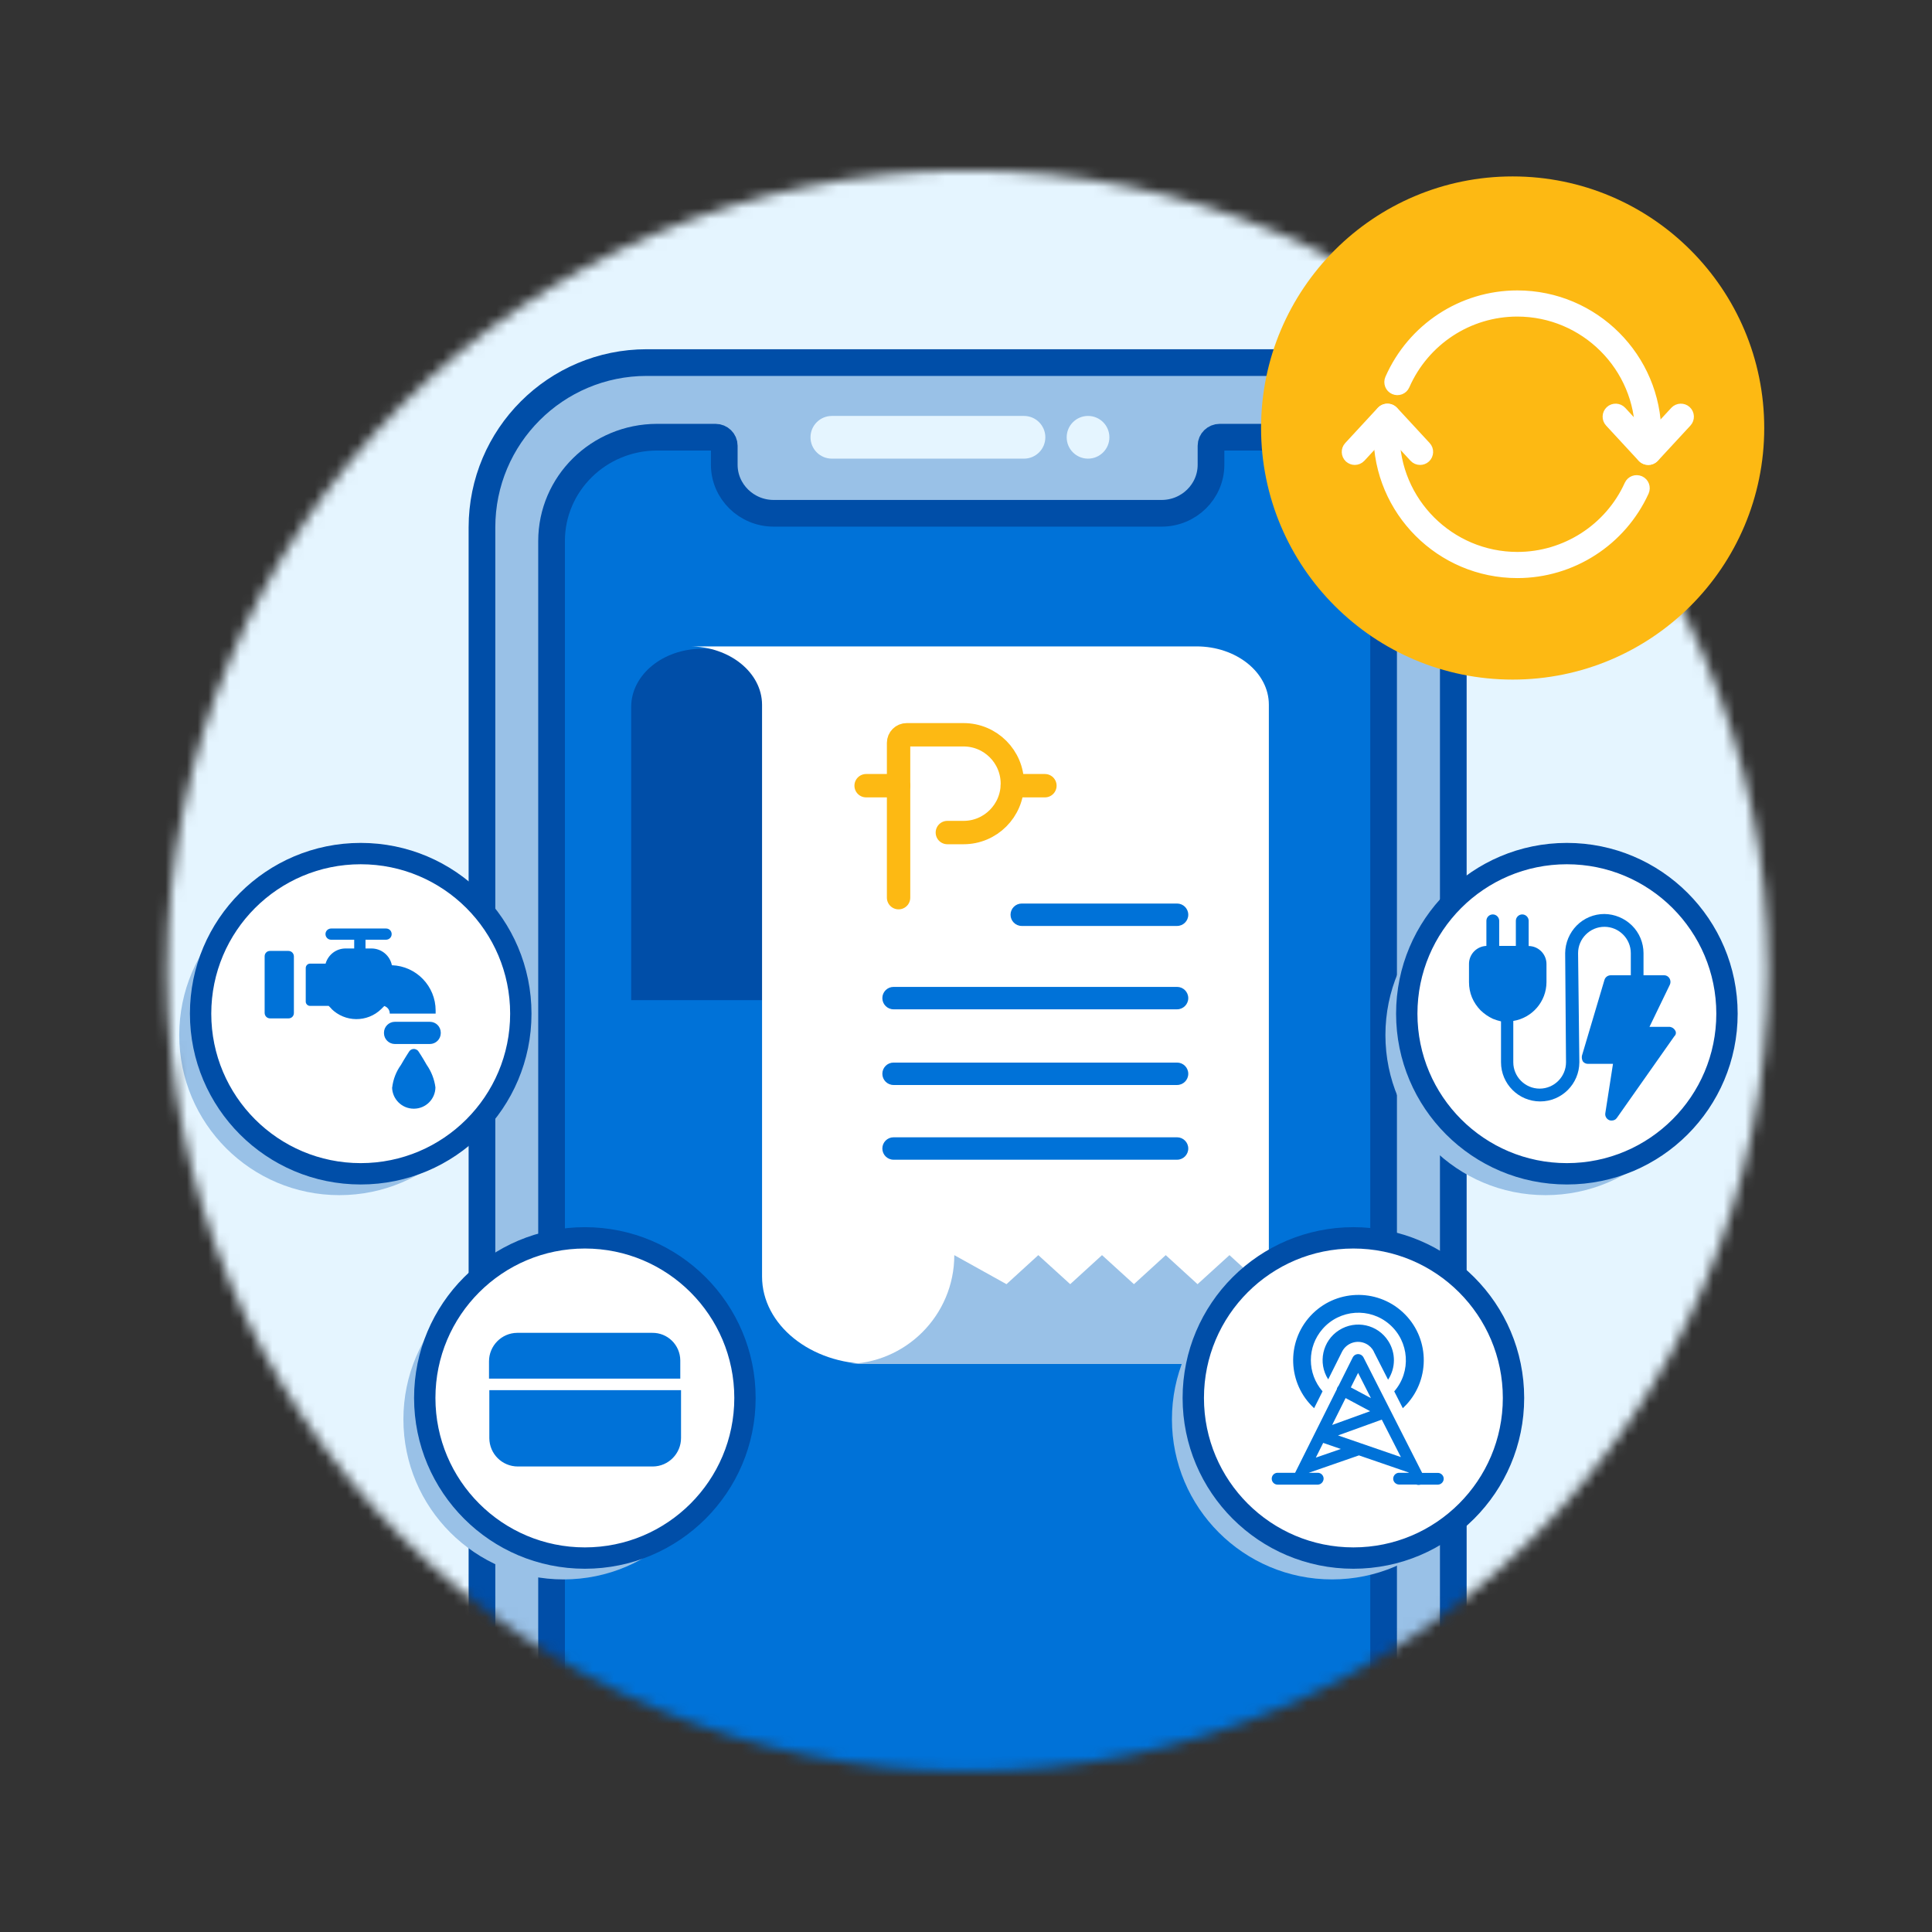
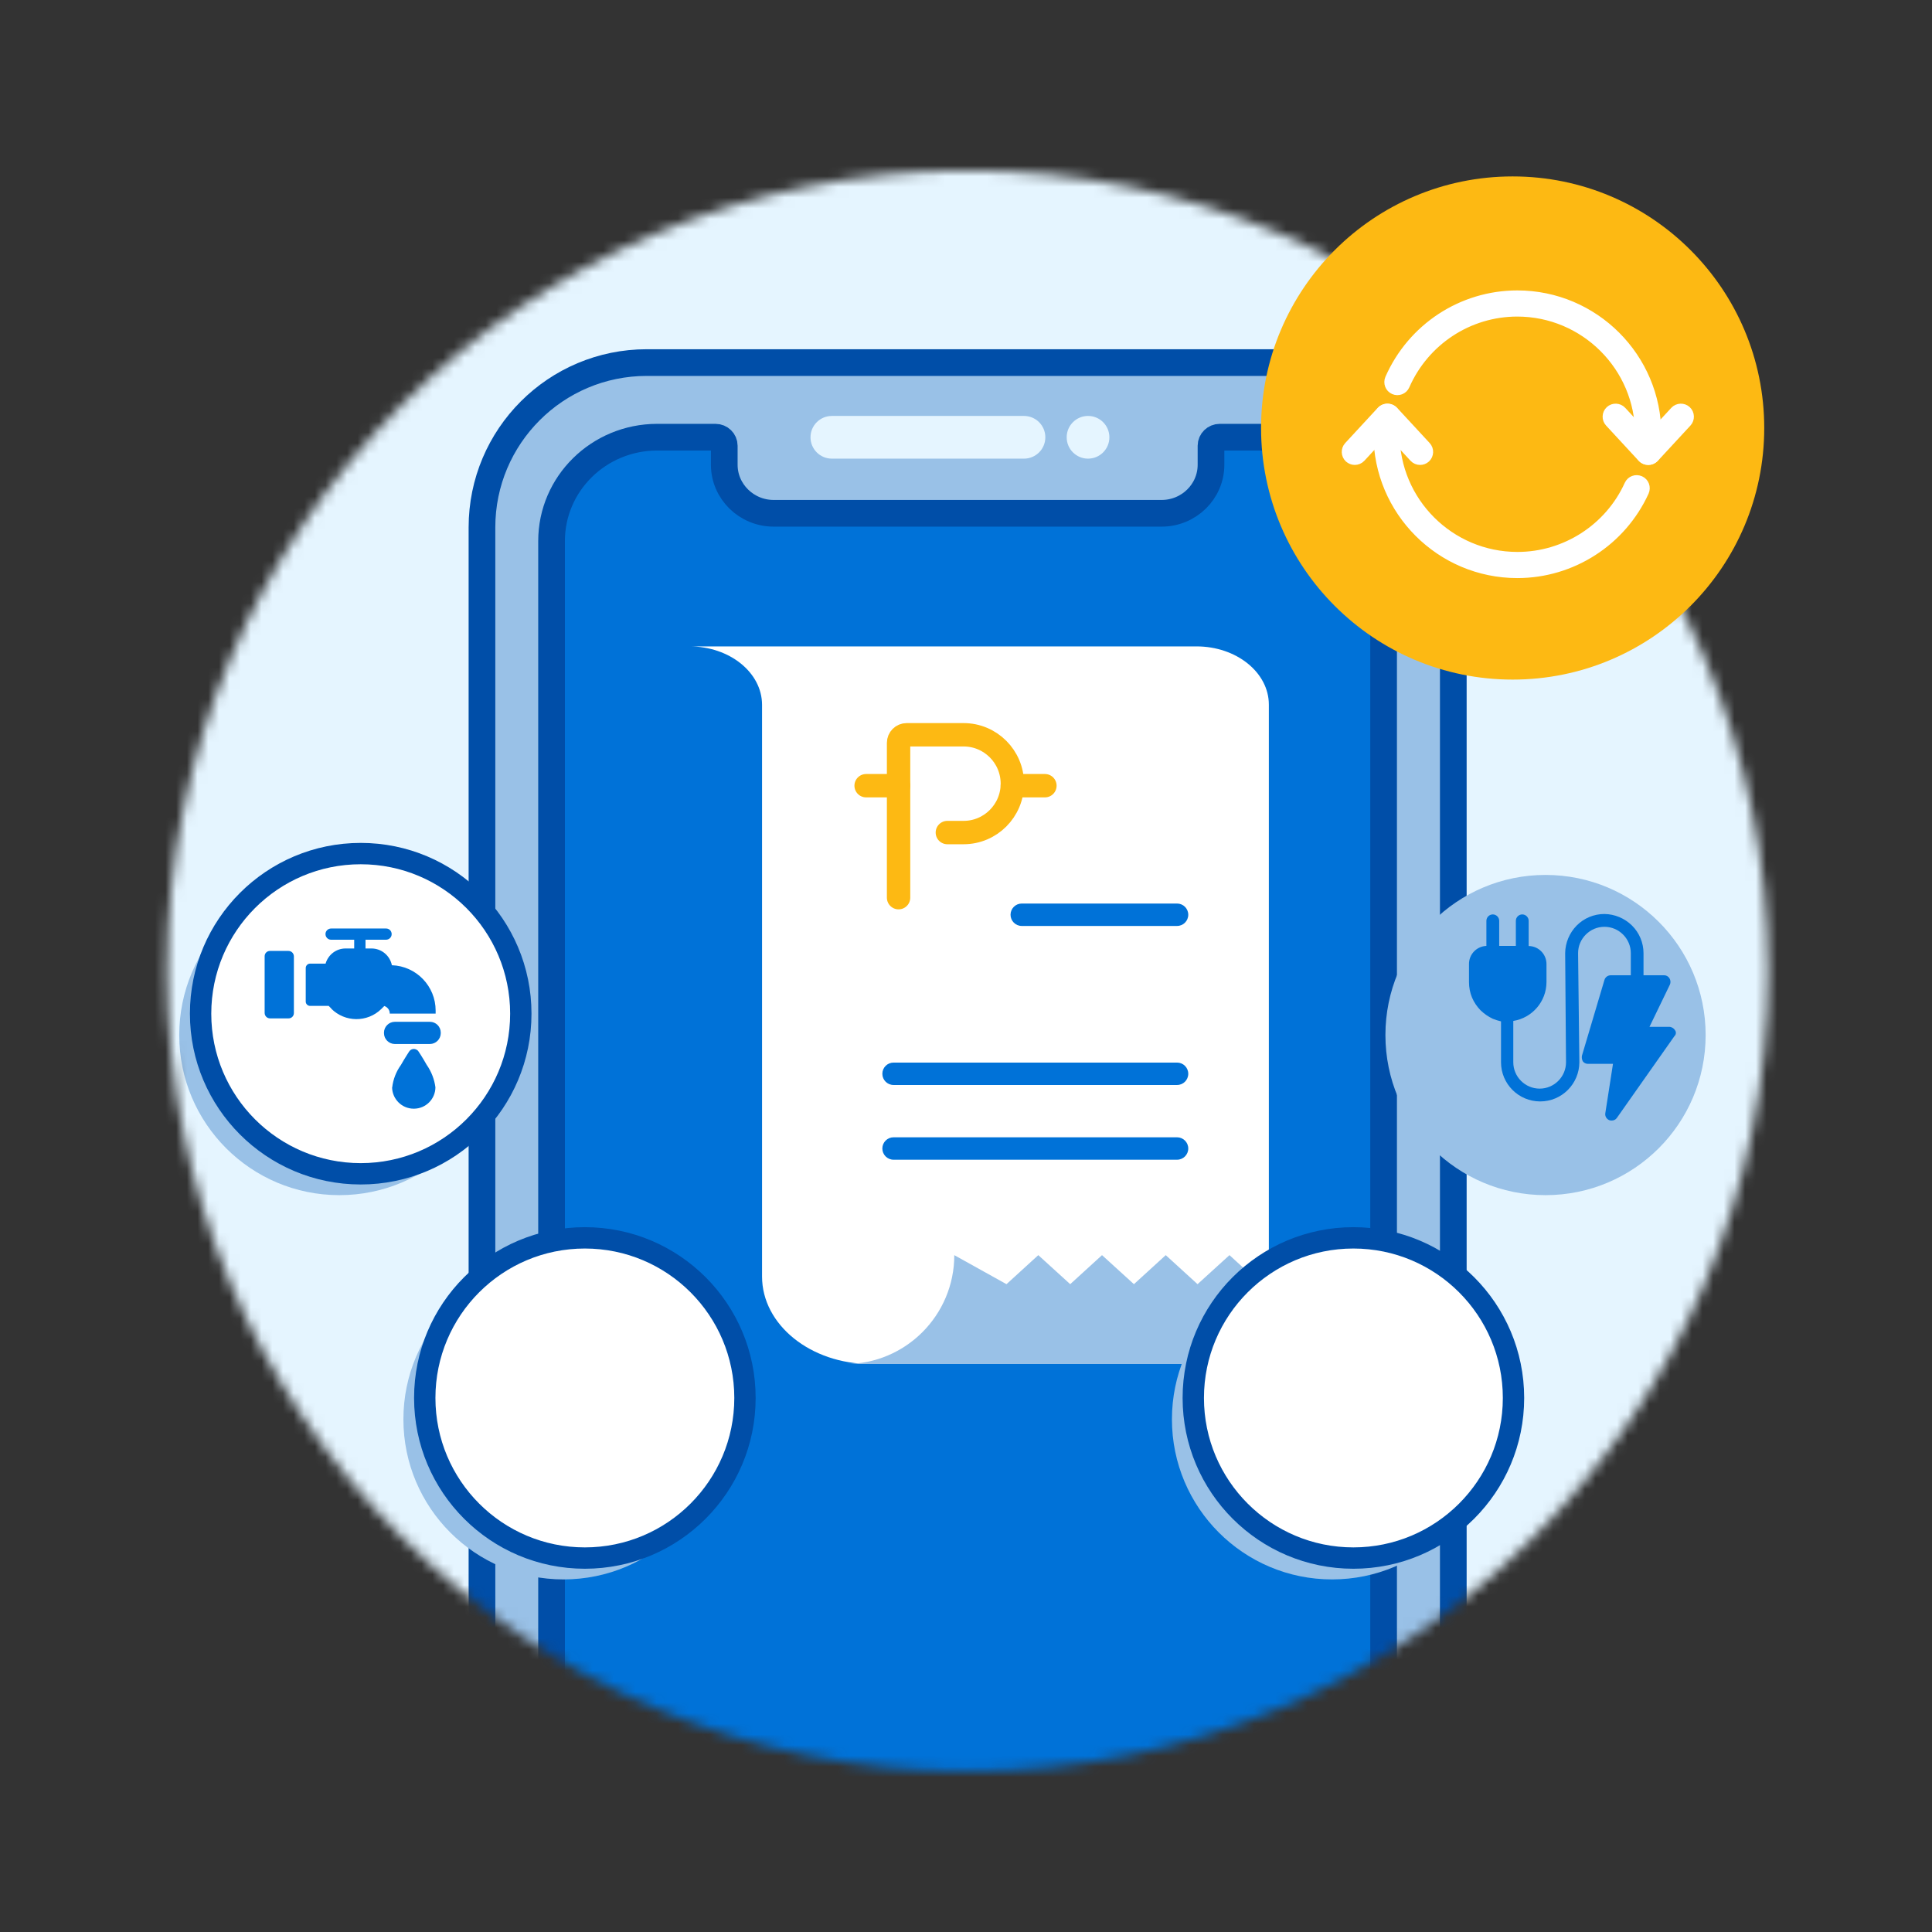
<svg xmlns="http://www.w3.org/2000/svg" width="181" height="181" viewBox="0 0 181 181" fill="none">
  <rect x="0" y="0" width="181" height="181" fill="#333333" stroke="none" />
  <mask id="mask0_14_5" style="mask-type:luminance" maskUnits="userSpaceOnUse" x="15" y="15" width="151" height="151">
    <path d="M90.653 165.968C132.074 165.968 165.653 132.389 165.653 90.968C165.653 49.547 132.074 15.968 90.653 15.968C49.231 15.968 15.653 49.547 15.653 90.968C15.653 132.389 49.231 165.968 90.653 165.968Z" fill="white" />
  </mask>
  <g mask="url(#mask0_14_5)">
    <path d="M207.793 8.968H-31.207V179.968H207.793V8.968Z" fill="#E5F5FF" />
    <path d="M120.713 33.968H60.593C52.066 33.968 45.153 40.881 45.153 49.408V197.528C45.153 206.055 52.066 212.968 60.593 212.968H120.713C129.24 212.968 136.153 206.055 136.153 197.528V49.408C136.153 40.881 129.24 33.968 120.713 33.968Z" fill="#99C1E7" stroke="#004EA8" stroke-width="2.5" stroke-miterlimit="10" />
    <path d="M119.713 206.788H61.573C56.113 206.788 51.673 202.448 51.673 197.078V50.688C51.673 45.318 56.093 40.968 61.553 40.958H67.033C67.483 40.958 67.853 41.318 67.853 41.758V43.538C67.853 46.048 69.933 48.088 72.483 48.088H108.823C111.383 48.088 113.453 46.048 113.453 43.538V41.758C113.453 41.318 113.823 40.958 114.273 40.958H119.723C125.183 40.958 129.623 45.298 129.623 50.658V197.058C129.623 202.428 125.203 206.778 119.743 206.788H119.723H119.713Z" fill="#0072D8" stroke="#004EA8" stroke-width="2.5" stroke-miterlimit="10" />
    <path d="M95.933 38.968H77.933C76.828 38.968 75.933 39.863 75.933 40.968C75.933 42.072 76.828 42.968 77.933 42.968H95.933C97.037 42.968 97.933 42.072 97.933 40.968C97.933 39.863 97.037 38.968 95.933 38.968Z" fill="#E5F5FF" />
    <path d="M101.933 42.968C103.037 42.968 103.933 42.072 103.933 40.968C103.933 39.863 103.037 38.968 101.933 38.968C100.828 38.968 99.933 39.863 99.933 40.968C99.933 42.072 100.828 42.968 101.933 42.968Z" fill="#E5F5FF" />
    <path d="M31.793 111.968C40.077 111.968 46.793 105.252 46.793 96.968C46.793 88.684 40.077 81.968 31.793 81.968C23.509 81.968 16.793 88.684 16.793 96.968C16.793 105.252 23.509 111.968 31.793 111.968Z" fill="#99C1E7" />
    <path d="M33.793 109.968C42.077 109.968 48.793 103.252 48.793 94.968C48.793 86.684 42.077 79.968 33.793 79.968C25.509 79.968 18.793 86.684 18.793 94.968C18.793 103.252 25.509 109.968 33.793 109.968Z" fill="white" stroke="#004EA8" stroke-width="2" stroke-miterlimit="10" />
    <path d="M36.743 101.878C36.833 101.118 37.113 100.388 37.563 99.768C37.943 99.098 38.323 98.528 38.333 98.508C38.493 98.268 38.813 98.198 39.053 98.358C39.053 98.358 39.053 98.358 39.063 98.358C39.123 98.398 39.163 98.438 39.203 98.498C39.223 98.518 39.593 99.088 39.973 99.758C40.413 100.388 40.693 101.108 40.793 101.868C40.783 102.968 39.893 103.858 38.793 103.868H38.763C37.653 103.868 36.753 102.978 36.733 101.868L36.743 101.878ZM36.993 97.808C36.433 97.808 35.973 97.348 35.973 96.788V96.748C35.973 96.188 36.433 95.728 36.993 95.728H40.273C40.833 95.728 41.293 96.178 41.293 96.748V96.788C41.293 97.348 40.833 97.808 40.273 97.808H36.993ZM31.053 94.498L30.793 94.238H29.053C28.833 94.238 28.643 94.058 28.643 93.838V90.688C28.643 90.468 28.823 90.278 29.043 90.278H30.503C30.743 89.438 31.503 88.858 32.373 88.858H33.183V88.038H31.013C30.723 88.038 30.493 87.798 30.493 87.508C30.493 87.218 30.733 86.988 31.023 86.988H36.173C36.463 86.988 36.693 87.218 36.693 87.508C36.693 87.508 36.693 87.508 36.693 87.518C36.693 87.808 36.453 88.038 36.163 88.038H34.243V88.858H34.803C35.733 88.858 36.533 89.518 36.713 90.428C39.003 90.508 40.813 92.388 40.813 94.678V94.958H36.513V94.938C36.513 94.618 36.303 94.348 36.003 94.248L35.723 94.528C34.413 95.808 32.323 95.788 31.033 94.498H31.053ZM25.303 95.408C25.023 95.408 24.803 95.188 24.793 94.908V89.588C24.793 89.308 25.013 89.088 25.293 89.088C25.293 89.088 25.293 89.088 25.303 89.088H27.023C27.303 89.088 27.523 89.308 27.533 89.588V94.908C27.533 95.188 27.313 95.408 27.033 95.408H25.303Z" fill="#0072D8" />
    <path d="M100.153 81.748H110.273" stroke="#1053A1" stroke-width="2.09" stroke-linecap="round" stroke-linejoin="round" />
-     <path d="M89.073 93.688V66.218C89.073 63.208 92.053 60.778 95.723 60.778H65.783C62.113 60.778 59.133 63.218 59.133 66.228V93.698H89.073V93.688Z" fill="#004EA8" />
    <path d="M118.873 127.788V66.018C118.873 62.998 115.833 60.558 112.093 60.558H64.603C68.353 60.558 71.383 63.008 71.393 66.018V119.588C71.393 124.118 75.953 127.788 81.573 127.788H118.893H118.873Z" fill="white" />
    <path d="M130.113 117.588C130.113 123.228 125.553 127.788 119.933 127.788H79.223C84.843 127.788 89.403 123.218 89.403 117.588L94.293 120.308L97.273 117.588L100.263 120.308L103.243 117.588L106.233 120.308L109.213 117.588L112.193 120.308L115.183 117.588L118.163 120.308L121.153 117.588L124.133 120.308L130.103 117.588H130.113Z" fill="#99C1E7" />
    <path d="M110.273 86.748H95.723C95.143 86.748 94.673 86.278 94.673 85.698C94.673 85.118 95.143 84.648 95.723 84.648H110.273C110.853 84.648 111.323 85.118 111.323 85.698C111.323 86.278 110.853 86.748 110.273 86.748Z" fill="#0072D8" />
-     <path d="M110.273 94.558H83.713C83.133 94.558 82.663 94.088 82.663 93.508C82.663 92.928 83.133 92.458 83.713 92.458H110.273C110.853 92.458 111.323 92.928 111.323 93.508C111.323 94.088 110.853 94.558 110.273 94.558Z" fill="#0072D8" />
    <path d="M110.273 101.648H83.713C83.133 101.648 82.663 101.178 82.663 100.598C82.663 100.018 83.133 99.548 83.713 99.548H110.273C110.853 99.548 111.323 100.018 111.323 100.598C111.323 101.178 110.853 101.648 110.273 101.648Z" fill="#0072D8" />
    <path d="M110.273 108.648H83.713C83.133 108.648 82.663 108.178 82.663 107.598C82.663 107.018 83.133 106.548 83.713 106.548H110.273C110.853 106.548 111.323 107.018 111.323 107.598C111.323 108.178 110.853 108.648 110.273 108.648Z" fill="#0072D8" />
    <path d="M84.183 84.098V69.598C84.183 69.178 84.523 68.838 84.943 68.838H90.273C92.793 68.838 94.843 70.888 94.843 73.418C94.843 75.948 92.793 77.998 90.273 77.998H88.753" stroke="#FDB913" stroke-width="2.19" stroke-linecap="round" stroke-linejoin="round" />
    <path d="M97.893 73.608H94.843" stroke="#FDB913" stroke-width="2.19" stroke-linecap="round" stroke-linejoin="round" />
    <path d="M84.183 73.608H81.143" stroke="#FDB913" stroke-width="2.19" stroke-linecap="round" stroke-linejoin="round" />
    <path d="M52.793 147.968C61.077 147.968 67.793 141.252 67.793 132.968C67.793 124.684 61.077 117.968 52.793 117.968C44.508 117.968 37.793 124.684 37.793 132.968C37.793 141.252 44.508 147.968 52.793 147.968Z" fill="#99C1E7" />
    <path d="M54.793 145.968C63.077 145.968 69.793 139.252 69.793 130.968C69.793 122.684 63.077 115.968 54.793 115.968C46.508 115.968 39.793 122.684 39.793 130.968C39.793 139.252 46.508 145.968 54.793 145.968Z" fill="white" stroke="#004EA8" stroke-width="2" stroke-miterlimit="10" />
-     <path d="M48.513 137.388C47.043 137.388 45.853 136.208 45.843 134.738V130.238H63.803V134.718C63.803 136.178 62.623 137.378 61.163 137.388H48.513ZM45.813 129.168V127.538C45.813 126.078 46.993 124.878 48.453 124.868H61.103C62.543 124.848 63.713 125.998 63.733 127.438V129.158H45.813V129.168Z" fill="#0072D8" />
    <path d="M124.793 147.968C133.077 147.968 139.793 141.252 139.793 132.968C139.793 124.684 133.077 117.968 124.793 117.968C116.508 117.968 109.793 124.684 109.793 132.968C109.793 141.252 116.508 147.968 124.793 147.968Z" fill="#99C1E7" />
    <path d="M126.793 145.968C135.077 145.968 141.793 139.252 141.793 130.968C141.793 122.684 135.077 115.968 126.793 115.968C118.508 115.968 111.793 122.684 111.793 130.968C111.793 139.252 118.508 145.968 126.793 145.968Z" fill="white" stroke="#004EA8" stroke-width="2" stroke-miterlimit="10" />
-     <path d="M132.713 139.078H131.043C130.743 139.058 130.503 138.798 130.523 138.498C130.543 138.218 130.763 137.998 131.043 137.978H131.983L131.963 137.948L127.313 136.348L122.613 137.978H123.413C123.723 137.958 123.983 138.188 124.003 138.498C124.013 138.798 123.783 139.068 123.483 139.088H119.733C119.423 139.108 119.163 138.878 119.143 138.568C119.123 138.258 119.353 137.998 119.663 137.978H121.333L125.243 130.148C125.243 130.088 125.263 130.038 125.293 129.988C125.323 129.928 125.363 129.878 125.403 129.828L126.733 127.168C126.873 126.898 127.203 126.778 127.483 126.918C127.593 126.968 127.673 127.058 127.733 127.158L133.233 137.988H134.733C135.033 138.008 135.273 138.268 135.253 138.568C135.233 138.848 135.013 139.068 134.733 139.088H133.093C133.033 139.108 132.963 139.118 132.903 139.118C132.843 139.118 132.773 139.108 132.713 139.088V139.078ZM123.273 136.558L125.613 135.748L123.963 135.178L123.273 136.558ZM125.353 134.478L131.243 136.508L129.453 132.998L125.353 134.478ZM124.803 133.498L128.363 132.208L126.063 130.978L124.983 133.138L124.803 133.498ZM128.433 130.978L127.233 128.618L126.553 129.978L128.423 130.978H128.433ZM130.613 130.358C132.233 128.508 132.033 125.688 130.183 124.078C128.333 122.458 125.513 122.658 123.903 124.508C122.443 126.178 122.443 128.668 123.903 130.348L123.113 131.928C120.633 129.638 120.483 125.758 122.773 123.278C125.063 120.798 128.943 120.648 131.423 122.938C133.903 125.228 134.053 129.108 131.763 131.588C131.653 131.708 131.543 131.818 131.423 131.928L130.623 130.358H130.613ZM128.713 126.628C128.553 126.308 128.293 126.048 127.973 125.888C127.153 125.478 126.153 125.808 125.733 126.628L124.433 129.228C123.443 127.678 123.893 125.608 125.453 124.618C127.013 123.628 129.073 124.078 130.063 125.638C130.773 126.748 130.763 128.158 130.043 129.258L128.703 126.628H128.713Z" fill="#0072D8" />
    <path d="M144.793 111.968C153.077 111.968 159.793 105.252 159.793 96.968C159.793 88.684 153.077 81.968 144.793 81.968C136.508 81.968 129.793 88.684 129.793 96.968C129.793 105.252 136.508 111.968 144.793 111.968Z" fill="#99C1E7" />
-     <path d="M146.793 109.968C155.077 109.968 161.793 103.252 161.793 94.968C161.793 86.684 155.077 79.968 146.793 79.968C138.508 79.968 131.793 86.684 131.793 94.968C131.793 103.252 138.508 109.968 146.793 109.968Z" fill="white" stroke="#004EA8" stroke-width="2" stroke-miterlimit="10" />
    <path d="M156.923 96.518C156.803 96.318 156.593 96.198 156.363 96.198H154.533L156.443 92.248C156.533 92.058 156.513 91.828 156.403 91.648C156.293 91.468 156.093 91.358 155.883 91.368H153.973V89.298C153.973 88.328 153.583 87.388 152.893 86.708C152.203 86.028 151.273 85.638 150.303 85.628C149.333 85.628 148.393 86.018 147.713 86.708C147.033 87.398 146.643 88.328 146.633 89.298L146.713 99.518C146.713 100.878 145.603 101.988 144.243 101.988C142.883 101.988 141.773 100.878 141.773 99.518V95.648C143.553 95.358 144.873 93.828 144.883 92.018V90.338C144.893 89.408 144.153 88.638 143.213 88.628V86.268C143.213 85.938 142.943 85.668 142.613 85.668C142.283 85.668 142.013 85.938 142.013 86.268V88.618H140.453V86.268C140.453 85.938 140.183 85.668 139.853 85.668C139.523 85.668 139.253 85.938 139.253 86.268V88.618C138.333 88.658 137.613 89.408 137.623 90.328V92.008C137.623 92.498 137.713 92.988 137.903 93.448C138.093 93.898 138.363 94.298 138.703 94.648C139.043 94.978 139.433 95.248 139.863 95.448C140.113 95.548 140.363 95.628 140.623 95.688V99.518C140.623 101.548 142.273 103.188 144.293 103.188C146.313 103.188 147.953 101.548 147.963 99.518L147.843 89.298C147.843 87.938 148.953 86.828 150.313 86.828C151.673 86.828 152.783 87.938 152.783 89.298V91.368H150.913C150.633 91.368 150.393 91.538 150.313 91.808L148.203 98.908C148.173 99.088 148.203 99.268 148.283 99.428C148.393 99.578 148.573 99.668 148.763 99.668H151.113L150.393 104.298C150.353 104.568 150.503 104.828 150.753 104.938C150.833 104.968 150.913 104.988 150.993 104.978C151.183 104.978 151.363 104.898 151.473 104.738L156.863 97.078C157.023 96.938 157.053 96.698 156.933 96.528H156.923V96.518Z" fill="#0072D8" />
  </g>
  <path d="M141.713 63.668C154.73 63.668 165.283 53.115 165.283 40.098C165.283 27.081 154.73 16.528 141.713 16.528C128.695 16.528 118.143 27.081 118.143 40.098C118.143 53.115 128.695 63.668 141.713 63.668Z" fill="#FDB913" />
  <path d="M142.153 53.658C134.993 53.658 129.173 47.838 129.173 40.678C129.173 40.308 129.183 39.948 129.223 39.578C129.253 39.178 129.603 38.888 130.003 38.918C130.403 38.948 130.693 39.298 130.663 39.698C130.633 40.018 130.623 40.348 130.623 40.678C130.623 47.038 135.793 52.208 142.163 52.208C146.683 52.208 150.813 49.548 152.673 45.438C152.843 45.068 153.263 44.918 153.633 45.078C154.003 45.248 154.153 45.668 153.993 46.038C151.883 50.668 147.243 53.658 142.153 53.658Z" fill="white" stroke="white" stroke-miterlimit="10" />
  <path d="M154.353 42.658C154.353 42.658 154.303 42.658 154.273 42.658C153.873 42.618 153.583 42.268 153.623 41.868C153.663 41.488 153.683 41.088 153.683 40.688C153.683 34.328 148.503 29.158 142.143 29.158C137.563 29.158 133.423 31.878 131.573 36.088C131.413 36.458 130.983 36.618 130.623 36.458C130.253 36.298 130.093 35.868 130.253 35.498C132.333 30.768 136.993 27.708 142.153 27.708C149.313 27.708 155.143 33.528 155.143 40.688C155.143 41.138 155.123 41.578 155.073 42.018C155.033 42.388 154.723 42.668 154.353 42.668V42.658Z" fill="white" stroke="white" stroke-miterlimit="10" />
  <path d="M126.923 43.058C126.743 43.058 126.573 42.988 126.433 42.868C126.143 42.598 126.123 42.138 126.393 41.848L129.443 38.548C129.713 38.258 130.173 38.238 130.463 38.508C130.753 38.778 130.773 39.238 130.503 39.528L127.453 42.828C127.313 42.978 127.113 43.058 126.923 43.058Z" fill="white" stroke="white" stroke-miterlimit="10" />
  <path d="M133.043 43.058C132.843 43.058 132.653 42.978 132.513 42.828L129.463 39.528C129.193 39.238 129.213 38.778 129.503 38.508C129.793 38.238 130.253 38.258 130.523 38.548L133.573 41.848C133.843 42.138 133.823 42.598 133.533 42.868C133.393 42.998 133.213 43.058 133.043 43.058Z" fill="white" stroke="white" stroke-miterlimit="10" />
  <path d="M154.423 43.058C154.243 43.058 154.073 42.988 153.933 42.868C153.643 42.598 153.623 42.138 153.893 41.848L156.943 38.548C157.213 38.258 157.673 38.238 157.963 38.508C158.253 38.778 158.273 39.238 158.003 39.528L154.953 42.828C154.813 42.978 154.613 43.058 154.423 43.058Z" fill="white" stroke="white" stroke-miterlimit="10" />
  <path d="M154.413 43.058C154.213 43.058 154.023 42.978 153.883 42.828L150.833 39.528C150.563 39.238 150.583 38.778 150.873 38.508C151.163 38.238 151.623 38.258 151.893 38.548L154.943 41.848C155.213 42.138 155.193 42.598 154.903 42.868C154.763 42.998 154.593 43.058 154.413 43.058Z" fill="white" stroke="white" stroke-miterlimit="10" />
</svg>